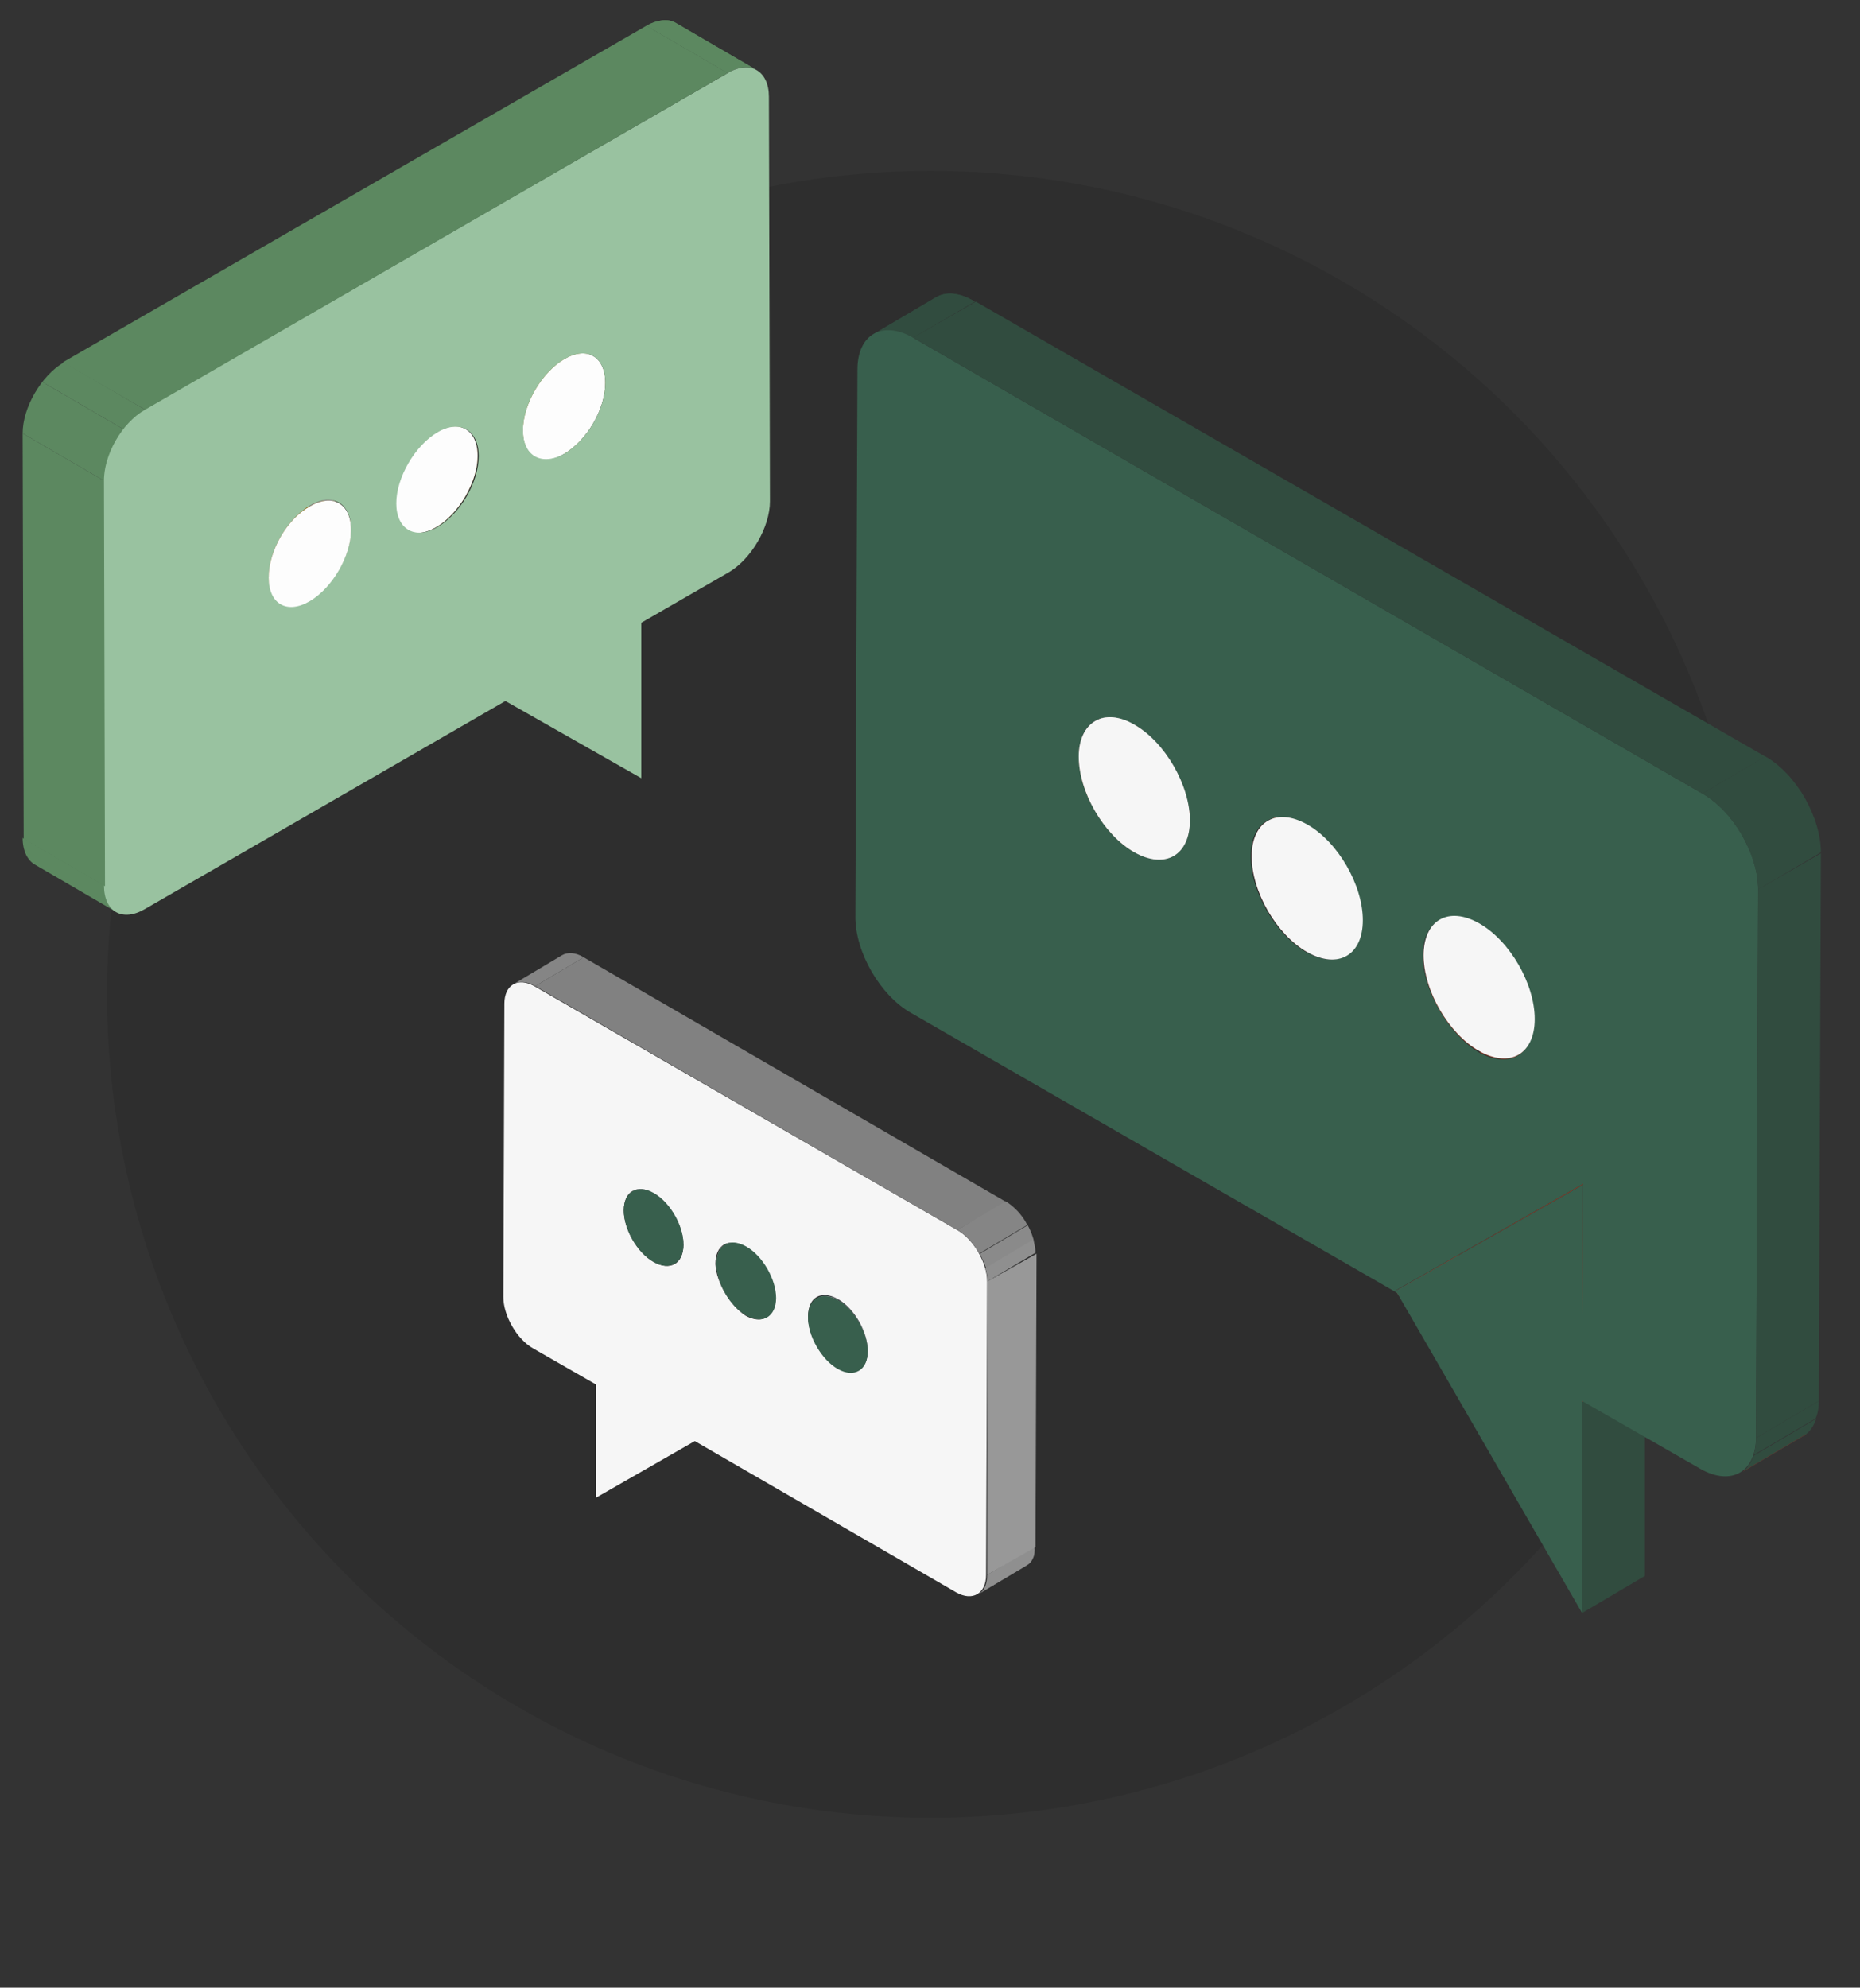
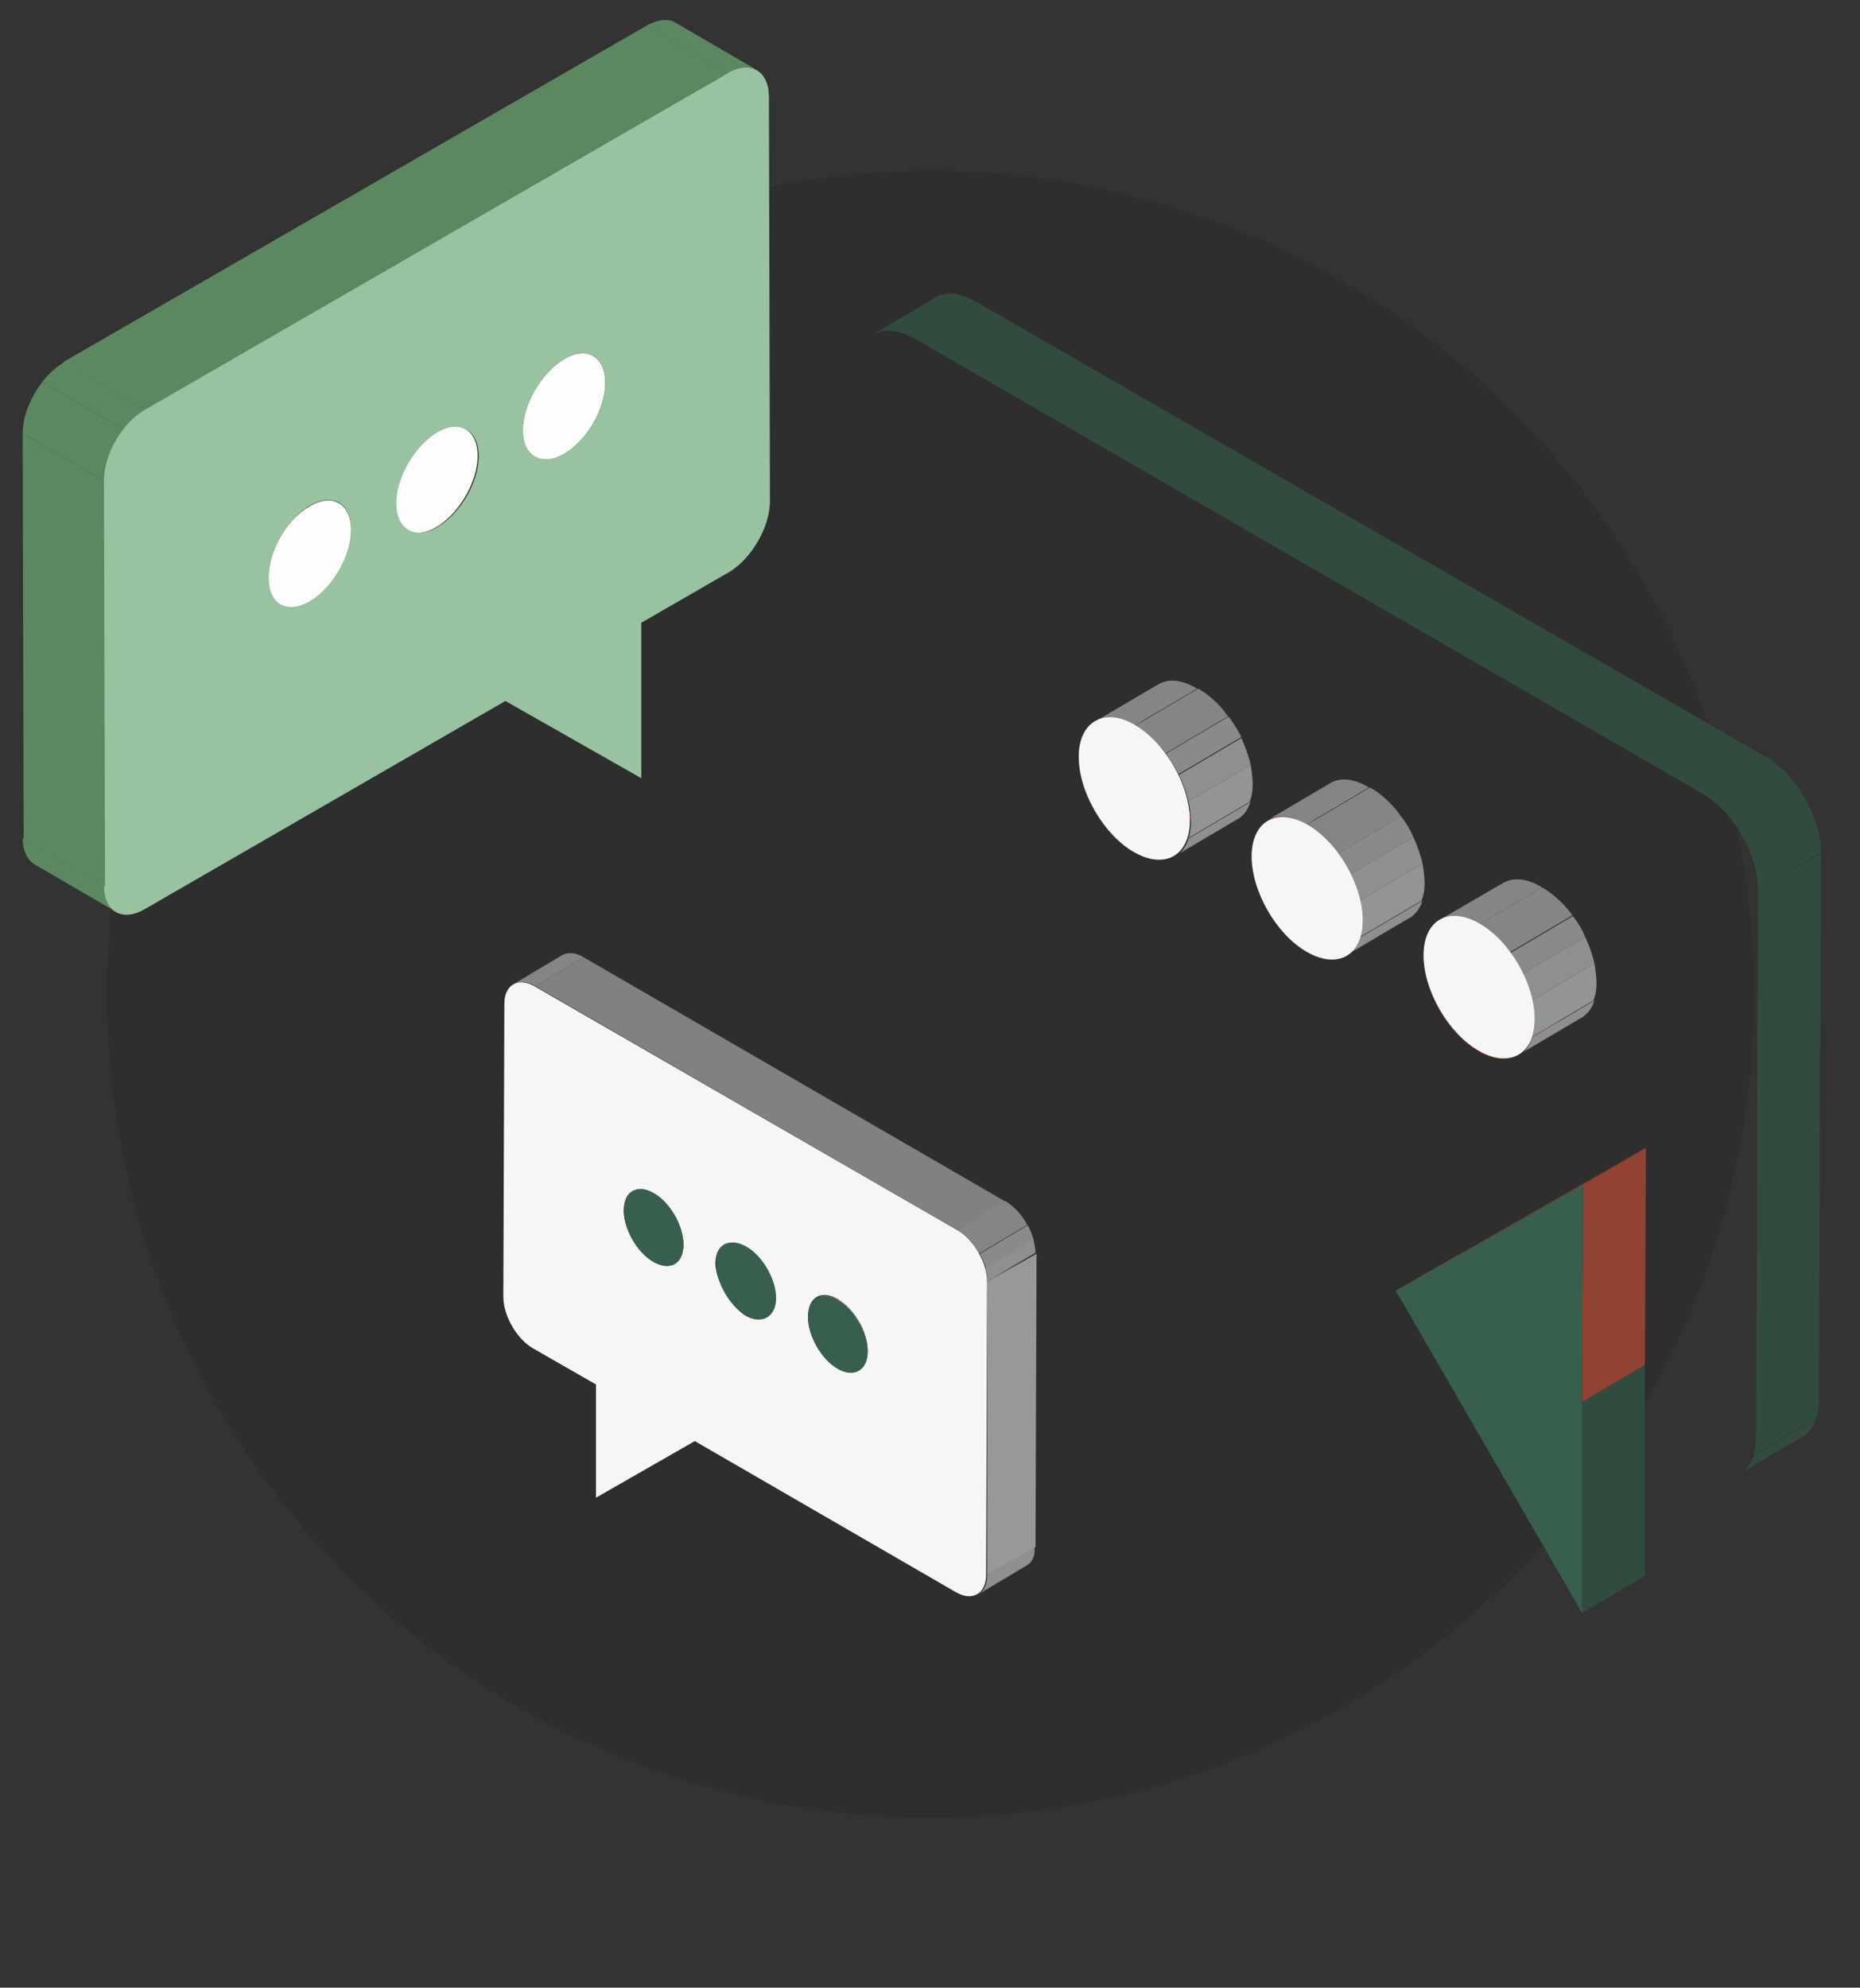
<svg xmlns="http://www.w3.org/2000/svg" xmlns:xlink="http://www.w3.org/1999/xlink" version="1.1" id="Ebene_1" x="0px" y="0px" viewBox="0 0 180.7 193.1" style="enable-background:new 0 0 180.7 193.1;" xml:space="preserve">
  <rect x="0" y="0" width="180.7" height="193.1" fill="#333333" stroke="none" />
  <style type="text/css">
	.st0{opacity:0.1;enable-background:new    ;}
	.st1{enable-background:new    ;}
	.st2{clip-path:url(#SVGID_00000070809109613759470760000003636323075663174825_);enable-background:new    ;}
	.st3{fill:#8A8A8A;}
	.st4{fill:#8F8F8F;}
	.st5{fill:#858585;}
	.st6{clip-path:url(#SVGID_00000103243633034024314100000018036953576069166780_);enable-background:new    ;}
	.st7{fill:#2F353A;}
	.st8{clip-path:url(#SVGID_00000025428144063342424720000014831079508687496882_);enable-background:new    ;}
	.st9{clip-path:url(#SVGID_00000171692241540235921440000005716886475917544327_);enable-background:new    ;}
	.st10{fill:#2F353B;}
	.st11{clip-path:url(#SVGID_00000023997271864845530930000006211146702938945938_);enable-background:new    ;}
	.st12{clip-path:url(#SVGID_00000070833649316094754510000013573816244436974729_);enable-background:new    ;}
	.st13{clip-path:url(#SVGID_00000094603736911717512480000011268000348748800956_);enable-background:new    ;}
	.st14{clip-path:url(#SVGID_00000127748460419752681460000008353539652553437862_);enable-background:new    ;}
	.st15{clip-path:url(#SVGID_00000005974210717539602430000006821310488218779032_);enable-background:new    ;}
	.st16{clip-path:url(#SVGID_00000104705820180308757320000016765080464020528550_);enable-background:new    ;}
	.st17{fill:#F6F6F6;}
	.st18{fill:#385F4D;}
	.st19{clip-path:url(#SVGID_00000082352048902721754670000013067441328626927763_);enable-background:new    ;}
	.st20{fill:#989898;}
	.st21{fill:#818181;}
	.st22{clip-path:url(#SVGID_00000000191875938470701020000005018257371035347864_);enable-background:new    ;}
	.st23{clip-path:url(#SVGID_00000103978355515183347730000016514804499021072555_);enable-background:new    ;}
	.st24{fill:#8B6F17;}
	.st25{fill:#8F7119;}
	.st26{clip-path:url(#SVGID_00000088116995672970623870000004426115338036373422_);enable-background:new    ;}
	.st27{clip-path:url(#SVGID_00000059305550770721905800000012667294435470537622_);enable-background:new    ;}
	.st28{fill:#5C8860;}
	.st29{clip-path:url(#SVGID_00000098913480115126554310000017863603698813015961_);}
	.st30{clip-path:url(#SVGID_00000111157710395236646520000000046705965493652657_);enable-background:new    ;}
	.st31{fill:#FDFDFD;}
	.st32{clip-path:url(#SVGID_00000175294751470679513700000017082619601289628852_);enable-background:new    ;}
	.st33{clip-path:url(#SVGID_00000093860706084187893570000007008538306641211070_);enable-background:new    ;}
	.st34{clip-path:url(#SVGID_00000004547842523473732550000003338436776829621398_);enable-background:new    ;}
	.st35{clip-path:url(#SVGID_00000008844153033570611380000000414468841568388231_);enable-background:new    ;}
	.st36{clip-path:url(#SVGID_00000034047755207502843730000004550332089753971633_);enable-background:new    ;}
	.st37{clip-path:url(#SVGID_00000130609250927731787260000001251848002306330752_);enable-background:new    ;}
	.st38{clip-path:url(#SVGID_00000080164782356917344560000005630641852793543568_);enable-background:new    ;}
	.st39{clip-path:url(#SVGID_00000168100655287375099200000008567920406974091430_);enable-background:new    ;}
	.st40{clip-path:url(#SVGID_00000166672541143275807780000008607778896615177129_);enable-background:new    ;}
	.st41{fill:#99C2A0;}
	.st42{clip-path:url(#SVGID_00000040555706775834559000000008818653736705864338_);}
	.st43{clip-path:url(#SVGID_00000167374448552154385950000005601045037922370964_);enable-background:new    ;}
	.st44{fill:#8B4030;}
	.st45{fill:#883F2E;}
	.st46{fill:#853E2D;}
	.st47{fill:#823C2B;}
	.st48{fill:#8B4031;}
	.st49{clip-path:url(#SVGID_00000116206053570496391520000009199132017820834957_);enable-background:new    ;}
	.st50{clip-path:url(#SVGID_00000176727981042883589890000012052360681577165241_);enable-background:new    ;}
	.st51{fill:#314C3F;}
	.st52{clip-path:url(#SVGID_00000094602207024807190470000018066580803696273578_);}
	.st53{clip-path:url(#SVGID_00000031913389869103857030000016540150388637234067_);enable-background:new    ;}
	.st54{fill:#949494;}
	.st55{clip-path:url(#SVGID_00000083792581565373809810000011394921469055895440_);enable-background:new    ;}
	.st56{clip-path:url(#SVGID_00000105407202670282652550000004900041556959701655_);enable-background:new    ;}
	.st57{clip-path:url(#SVGID_00000101067384673988002740000010896419960774290821_);enable-background:new    ;}
	.st58{clip-path:url(#SVGID_00000155113625265272088620000015107760226292589717_);enable-background:new    ;}
	.st59{clip-path:url(#SVGID_00000027562538320472130160000010068816639272363938_);enable-background:new    ;}
	.st60{fill:#7F3B29;}
	.st61{fill:#914233;}
	.st62{clip-path:url(#SVGID_00000075149150270950558340000017021103808835690406_);enable-background:new    ;}
	.st63{clip-path:url(#SVGID_00000156589574663972334460000014638388247572750242_);enable-background:new    ;}
	.st64{clip-path:url(#SVGID_00000028301226423690838200000011441181616487821753_);enable-background:new    ;}
	.st65{clip-path:url(#SVGID_00000107579484137789294110000004298061421930220219_);enable-background:new    ;}
	.st66{clip-path:url(#SVGID_00000147925186895367223560000006763211460844723131_);enable-background:new    ;}
	.st67{clip-path:url(#SVGID_00000119115172645404678490000010048753776997984902_);enable-background:new    ;}
</style>
  <g id="Ebene_1_00000179607353260512873550000014082848744244624308_">
    <circle id="Ellipse_6" class="st0" cx="90.4" cy="96.6" r="80" />
  </g>
  <g id="Ebene_2_00000036938734346551558520000012762977851555834001_">
    <g>
      <g class="st1">
        <g class="st1">
          <g>
            <defs>
              <path id="SVGID_1_" d="M65.4,114.8c0,1.8,1.3,4.1,2.9,5l-4.7,2.8c-1.6-0.9-2.9-3.2-2.9-5c0-0.9,0.3-1.6,0.8-1.9l4.7-2.8        C65.7,113.3,65.4,113.9,65.4,114.8z" />
            </defs>
            <clipPath id="SVGID_00000060747388219615621720000004430474510958991241_">
              <use xlink:href="#SVGID_1_" style="overflow:visible;" />
            </clipPath>
            <g style="clip-path:url(#SVGID_00000060747388219615621720000004430474510958991241_);enable-background:new    ;">
              <path class="st3" d="M61.5,115.7l4.7-2.8c0,0-0.1,0-0.1,0.1l-4.7,2.8C61.4,115.8,61.4,115.8,61.5,115.7" />
              <path class="st4" d="M61.3,115.8L66,113c-0.4,0.3-0.7,0.9-0.7,1.8c0,0.4,0.1,0.9,0.2,1.3l-4.7,2.8c-0.1-0.5-0.2-0.9-0.2-1.3        C60.6,116.8,60.9,116.1,61.3,115.8" />
              <path class="st3" d="M60.8,118.9l4.7-2.8c0.1,0.5,0.3,0.9,0.6,1.4l-4.7,2.8C61.1,119.9,60.9,119.4,60.8,118.9" />
              <path class="st5" d="M61.4,120.3l4.7-2.8c0.5,1,1.3,1.8,2.1,2.3l-4.7,2.8C62.7,122.1,61.9,121.3,61.4,120.3" />
            </g>
          </g>
        </g>
        <g class="st1">
          <g>
            <defs>
              <path id="SVGID_00000145751233384186420710000010741547500824474765_" d="M61.5,115.7l4.7-2.8c0.5-0.3,1.3-0.3,2.1,0.2        l-4.7,2.8C62.7,115.5,62,115.4,61.5,115.7z" />
            </defs>
            <clipPath id="SVGID_00000042713363042713126390000015577733181138369460_">
              <use xlink:href="#SVGID_00000145751233384186420710000010741547500824474765_" style="overflow:visible;" />
            </clipPath>
            <g style="clip-path:url(#SVGID_00000042713363042713126390000015577733181138369460_);enable-background:new    ;">
              <path class="st7" d="M61.5,115.7l4.7-2.8c0.5-0.3,1.3-0.3,2.1,0.2l-4.7,2.8C62.7,115.5,62,115.4,61.5,115.7" />
            </g>
          </g>
        </g>
        <g class="st1">
          <g>
            <defs>
              <path id="SVGID_00000122700144566273079780000008326680933302537620_" d="M49.9,95.6l4.7-2.8c0.5-0.3,1.3-0.3,2.1,0.2L52,95.8        C51.2,95.3,50.4,95.3,49.9,95.6z" />
            </defs>
            <clipPath id="SVGID_00000127010347591330904880000006472314687687508919_">
              <use xlink:href="#SVGID_00000122700144566273079780000008326680933302537620_" style="overflow:visible;" />
            </clipPath>
            <g style="clip-path:url(#SVGID_00000127010347591330904880000006472314687687508919_);enable-background:new    ;">
              <path class="st5" d="M49.9,95.6l4.7-2.8c0.5-0.3,1.3-0.3,2.1,0.2L52,95.8C51.2,95.3,50.4,95.3,49.9,95.6" />
            </g>
          </g>
        </g>
        <g class="st1">
          <g>
            <defs>
              <path id="SVGID_00000016793241674526274400000017363624052413504186_" d="M70.3,120l-4.7,2.8c0.5-0.3,0.8-0.9,0.8-1.9        c0-1.8-1.3-4.1-2.9-5l4.7-2.8c1.6,0.9,2.9,3.2,2.9,5C71.1,119.1,70.8,119.7,70.3,120z" />
            </defs>
            <clipPath id="SVGID_00000147937787665105963650000013389187444611479202_">
              <use xlink:href="#SVGID_00000016793241674526274400000017363624052413504186_" style="overflow:visible;" />
            </clipPath>
            <g style="clip-path:url(#SVGID_00000147937787665105963650000013389187444611479202_);enable-background:new    ;">
              <path class="st7" d="M63.5,115.9l4.7-2.8c0.8,0.5,1.6,1.3,2.1,2.3l-4.7,2.8C65.1,117.3,64.3,116.4,63.5,115.9" />
              <path class="st7" d="M65.6,118.2l4.7-2.8c0.2,0.4,0.4,0.9,0.6,1.4l-4.7,2.8C66.1,119.1,65.9,118.7,65.6,118.2" />
              <path class="st10" d="M66.2,119.6l4.7-2.8c0.1,0.5,0.2,0.9,0.2,1.3c0,0.8-0.3,1.5-0.7,1.8l-4.7,2.8c0.4-0.3,0.7-0.9,0.7-1.8        C66.4,120.5,66.3,120,66.2,119.6" />
              <path class="st7" d="M65.7,122.7l4.7-2.8l-0.1,0.1L65.7,122.7C65.6,122.8,65.6,122.7,65.7,122.7" />
            </g>
          </g>
        </g>
        <g class="st1">
          <g>
            <defs>
              <path id="SVGID_00000068666052014931422970000010815202462678227111_" d="M74.3,120c0,1.8,1.3,4.1,2.9,5l-4.7,2.8        c-1.6-0.9-2.9-3.2-2.9-5c0-0.9,0.3-1.6,0.8-1.9l4.7-2.8C74.6,118.5,74.3,119.1,74.3,120z" />
            </defs>
            <clipPath id="SVGID_00000163788963183440305780000002239230408117939891_">
              <use xlink:href="#SVGID_00000068666052014931422970000010815202462678227111_" style="overflow:visible;" />
            </clipPath>
            <g style="clip-path:url(#SVGID_00000163788963183440305780000002239230408117939891_);enable-background:new    ;">
              <path class="st3" d="M70.4,120.9l4.7-2.8c0,0-0.1,0-0.1,0.1L70.4,120.9L70.4,120.9" />
              <path class="st4" d="M70.3,121l4.7-2.8c-0.4,0.3-0.7,0.9-0.7,1.8c0,0.4,0.1,0.9,0.2,1.3l-4.7,2.8c-0.1-0.5-0.2-0.9-0.2-1.3        C69.6,121.9,69.8,121.3,70.3,121" />
              <path class="st3" d="M69.8,124.1l4.7-2.8c0.1,0.5,0.3,0.9,0.6,1.4l-4.7,2.8C70.1,125,69.9,124.6,69.8,124.1" />
-               <path class="st5" d="M70.3,125.5l4.7-2.8c0.5,1,1.3,1.8,2.1,2.3l-4.7,2.8C71.6,127.3,70.9,126.4,70.3,125.5" />
            </g>
          </g>
        </g>
        <g class="st1">
          <g>
            <defs>
              <path id="SVGID_00000022544597700034819470000012849928021230892986_" d="M70.4,120.9l4.7-2.8c0.5-0.3,1.3-0.3,2.1,0.2        l-4.7,2.8C71.7,120.6,70.9,120.6,70.4,120.9z" />
            </defs>
            <clipPath id="SVGID_00000064315771634754938610000000690657411192235907_">
              <use xlink:href="#SVGID_00000022544597700034819470000012849928021230892986_" style="overflow:visible;" />
            </clipPath>
            <g style="clip-path:url(#SVGID_00000064315771634754938610000000690657411192235907_);enable-background:new    ;">
              <path class="st7" d="M70.4,120.9l4.7-2.8c0.5-0.3,1.3-0.3,2.1,0.2l-4.7,2.8C71.7,120.6,70.9,120.6,70.4,120.9" />
            </g>
          </g>
        </g>
        <g class="st1">
          <g>
            <defs>
              <path id="SVGID_00000114036221009428597440000008749166636473517247_" d="M79.2,125.2l-4.7,2.8c0.5-0.3,0.8-0.9,0.8-1.9        c0-1.8-1.3-4.1-2.9-5l4.7-2.8c1.6,0.9,2.9,3.2,2.9,5C80.1,124.3,79.8,124.9,79.2,125.2z" />
            </defs>
            <clipPath id="SVGID_00000070839471332778435590000011197190338621722511_">
              <use xlink:href="#SVGID_00000114036221009428597440000008749166636473517247_" style="overflow:visible;" />
            </clipPath>
            <g style="clip-path:url(#SVGID_00000070839471332778435590000011197190338621722511_);enable-background:new    ;">
              <path class="st7" d="M72.5,121.1l4.7-2.8c0.8,0.5,1.6,1.3,2.1,2.3l-4.7,2.8C74.1,122.4,73.3,121.6,72.5,121.1" />
              <path class="st7" d="M74.6,123.4l4.7-2.8c0.2,0.4,0.4,0.9,0.6,1.4l-4.7,2.8C75,124.3,74.8,123.8,74.6,123.4" />
              <path class="st10" d="M75.2,124.8l4.7-2.8c0.1,0.5,0.2,0.9,0.2,1.3c0,0.8-0.3,1.5-0.7,1.8l-4.7,2.8c0.4-0.3,0.7-0.9,0.7-1.8        C75.4,125.7,75.3,125.2,75.2,124.8" />
              <path class="st7" d="M74.6,127.9l4.7-2.8l-0.1,0.1l-4.7,2.8C74.5,127.9,74.6,127.9,74.6,127.9" />
            </g>
          </g>
        </g>
        <g class="st1">
          <g>
            <defs>
              <path id="SVGID_00000057865363999030105870000000596636064698535359_" d="M83.3,125.2c0,1.8,1.3,4.1,2.9,5l-4.7,2.8        c-1.6-0.9-2.9-3.2-2.9-5c0-0.9,0.3-1.6,0.8-1.9l4.7-2.8C83.6,123.6,83.3,124.3,83.3,125.2z" />
            </defs>
            <clipPath id="SVGID_00000163785567821526322110000012848914008138333334_">
              <use xlink:href="#SVGID_00000057865363999030105870000000596636064698535359_" style="overflow:visible;" />
            </clipPath>
            <g style="clip-path:url(#SVGID_00000163785567821526322110000012848914008138333334_);enable-background:new    ;">
              <path class="st3" d="M79.4,126.1l4.7-2.8c0,0-0.1,0-0.1,0.1L79.4,126.1C79.3,126.1,79.3,126.1,79.4,126.1" />
              <path class="st4" d="M79.3,126.2l4.7-2.8c-0.4,0.3-0.7,0.9-0.7,1.8c0,0.4,0.1,0.9,0.2,1.3l-4.7,2.8c-0.1-0.5-0.2-0.9-0.2-1.3        C78.5,127.1,78.8,126.5,79.3,126.2" />
              <path class="st3" d="M78.7,129.3l4.7-2.8c0.1,0.5,0.3,0.9,0.6,1.4l-4.7,2.8C79.1,130.2,78.9,129.7,78.7,129.3" />
              <path class="st5" d="M79.3,130.7l4.7-2.8c0.5,1,1.3,1.8,2.1,2.3l-4.7,2.8C80.6,132.5,79.8,131.6,79.3,130.7" />
            </g>
          </g>
        </g>
        <g class="st1">
          <g>
            <defs>
              <path id="SVGID_00000159455390256000352470000005970387050583070137_" d="M79.4,126.1l4.7-2.8c0.5-0.3,1.3-0.3,2.1,0.2        l-4.7,2.8C80.6,125.8,79.9,125.8,79.4,126.1z" />
            </defs>
            <clipPath id="SVGID_00000044871995847459996670000000973338254825932179_">
              <use xlink:href="#SVGID_00000159455390256000352470000005970387050583070137_" style="overflow:visible;" />
            </clipPath>
            <g style="clip-path:url(#SVGID_00000044871995847459996670000000973338254825932179_);enable-background:new    ;">
              <path class="st7" d="M79.4,126.1l4.7-2.8c0.5-0.3,1.3-0.3,2.1,0.2l-4.7,2.8C80.6,125.8,79.9,125.8,79.4,126.1" />
            </g>
          </g>
        </g>
        <g class="st1">
          <g>
            <defs>
              <path id="SVGID_00000104687609209773353480000002018733685223820190_" d="M88.2,130.4l-4.7,2.8c0.5-0.3,0.8-0.9,0.8-1.9        c0-1.8-1.3-4.1-2.9-5l4.7-2.8c1.6,0.9,2.9,3.2,2.9,5C89,129.4,88.7,130.1,88.2,130.4z" />
            </defs>
            <clipPath id="SVGID_00000170249567421894313900000003957458828205753239_">
              <use xlink:href="#SVGID_00000104687609209773353480000002018733685223820190_" style="overflow:visible;" />
            </clipPath>
            <g style="clip-path:url(#SVGID_00000170249567421894313900000003957458828205753239_);enable-background:new    ;">
-               <path class="st7" d="M81.4,126.3l4.7-2.8c0.8,0.5,1.6,1.3,2.1,2.3l-4.7,2.8C83,127.6,82.3,126.8,81.4,126.3" />
              <path class="st7" d="M83.5,128.6l4.7-2.8c0.2,0.4,0.4,0.9,0.6,1.4l-4.7,2.8C84,129.5,83.8,129,83.5,128.6" />
              <path class="st10" d="M84.1,129.9l4.7-2.8c0.1,0.5,0.2,0.9,0.2,1.3c0,0.8-0.3,1.5-0.7,1.8l-4.7,2.8c0.4-0.3,0.7-0.9,0.7-1.8        C84.3,130.8,84.2,130.4,84.1,129.9" />
              <path class="st7" d="M83.6,133.1l4.7-2.8l-0.1,0.1l-4.7,2.8C83.5,133.1,83.5,133.1,83.6,133.1" />
            </g>
          </g>
        </g>
        <g>
          <path class="st17" d="M93,119.5c1.6,0.9,2.9,3.2,2.9,5L95.8,153c0,1.8-1.3,2.6-2.9,1.7L67.5,140l-9.6,5.5v-11l-6.1-3.5      c-1.6-0.9-2.9-3.2-2.9-5L49,97.5c0-1.8,1.3-2.6,2.9-1.7L93,119.5z M72.4,127.8c1.6,0.9,2.9,0.2,2.9-1.7c0-1.8-1.3-4.1-2.9-5      s-2.9-0.2-2.9,1.7C69.6,124.6,70.9,126.8,72.4,127.8 M81.4,132.9c1.6,0.9,2.9,0.2,2.9-1.7c0-1.8-1.3-4.1-2.9-5s-2.9-0.2-2.9,1.7      S79.8,132,81.4,132.9 M63.5,122.6c1.6,0.9,2.9,0.2,2.9-1.7c0-1.8-1.3-4.1-2.9-5s-2.9-0.2-2.9,1.7      C60.6,119.4,61.9,121.7,63.5,122.6" />
        </g>
        <g>
          <path class="st18" d="M63.5,115.9c1.6,0.9,2.9,3.2,2.9,5s-1.3,2.6-2.9,1.7s-2.9-3.2-2.9-5C60.6,115.8,61.9,115,63.5,115.9z" />
        </g>
        <g>
          <path class="st18" d="M72.5,121.1c1.6,0.9,2.9,3.2,2.9,5s-1.3,2.6-2.9,1.7c-1.6-0.9-2.9-3.2-2.9-5      C69.6,120.9,70.9,120.2,72.5,121.1z" />
        </g>
        <g class="st1">
          <g>
            <defs>
              <path id="SVGID_00000181795539327104005970000014764927074583179692_" d="M99.7,152.1l-4.7,2.8c0.5-0.3,0.8-0.9,0.8-1.9        l4.7-2.8C100.6,151.2,100.3,151.8,99.7,152.1z" />
            </defs>
            <clipPath id="SVGID_00000164515721872805112840000010899025428372760455_">
              <use xlink:href="#SVGID_00000181795539327104005970000014764927074583179692_" style="overflow:visible;" />
            </clipPath>
            <g style="clip-path:url(#SVGID_00000164515721872805112840000010899025428372760455_);enable-background:new    ;">
              <path class="st4" d="M95.9,153l4.7-2.8c0,0.8-0.3,1.5-0.7,1.8l-4.7,2.8C95.6,154.5,95.9,153.9,95.9,153" />
              <path class="st3" d="M95.1,154.8l4.7-2.8l-0.1,0.1l-4.7,2.8L95.1,154.8" />
            </g>
          </g>
        </g>
        <g>
          <path class="st18" d="M81.4,126.3c1.6,0.9,2.9,3.2,2.9,5s-1.3,2.6-2.9,1.7c-1.6-0.9-2.9-3.2-2.9-5      C78.5,126.1,79.8,125.4,81.4,126.3z" />
        </g>
        <g>
          <polygon class="st20" points="95.9,124.5 100.7,121.8 100.6,150.3 95.9,153     " />
        </g>
        <g>
          <polygon class="st21" points="52,95.8 56.7,93 97.8,116.8 93,119.5     " />
        </g>
        <g class="st1">
          <g>
            <defs>
              <path id="SVGID_00000013190261886998050090000008705315095392508051_" d="M93,119.5l4.7-2.8c1.6,0.9,2.9,3.2,2.9,5l-4.7,2.8        C95.9,122.7,94.6,120.4,93,119.5z" />
            </defs>
            <clipPath id="SVGID_00000181060928775963738520000018377550593479754121_">
              <use xlink:href="#SVGID_00000013190261886998050090000008705315095392508051_" style="overflow:visible;" />
            </clipPath>
            <g style="clip-path:url(#SVGID_00000181060928775963738520000018377550593479754121_);enable-background:new    ;">
              <path class="st5" d="M93,119.5l4.7-2.8c0.8,0.5,1.6,1.3,2.1,2.3l-4.7,2.8C94.6,120.8,93.9,120,93,119.5" />
              <path class="st3" d="M95.2,121.8l4.7-2.8c0.2,0.4,0.4,0.9,0.6,1.4l-4.7,2.8C95.6,122.7,95.4,122.2,95.2,121.8" />
              <path class="st4" d="M95.7,123.2l4.7-2.8c0.1,0.5,0.2,0.9,0.2,1.3l-4.7,2.8C95.9,124.1,95.9,123.6,95.7,123.2" />
            </g>
          </g>
        </g>
      </g>
    </g>
    <g>
      <g class="st1">
        <g class="st1">
          <g>
            <defs>
              <path id="SVGID_00000085960253629885343380000008183197925338113724_" d="M50.9,32.6c0-1.3-0.4-2.1-1.2-2.6l7.9,4.6        c0.7,0.4,1.2,1.3,1.2,2.6C56.2,35.7,53.5,34.1,50.9,32.6c2.6,1.5,5.3,3.1,7.9,4.6c0,2.5-1.8,5.6-4,6.9l-7.9-4.6        C49.1,38.2,50.9,35.1,50.9,32.6z" />
            </defs>
            <clipPath id="SVGID_00000027570716418765542730000008838678651442604207_">
              <use xlink:href="#SVGID_00000085960253629885343380000008183197925338113724_" style="overflow:visible;" />
            </clipPath>
            <g style="clip-path:url(#SVGID_00000027570716418765542730000008838678651442604207_);enable-background:new    ;">
              <path class="st24" d="M54.8,44.1l-7.9-4.6c0.8-0.4,1.5-1.1,2.1-1.9l7.9,4.6C56.3,43,55.6,43.6,54.8,44.1" />
              <path class="st25" d="M56.9,42.2L49,37.6c1.1-1.5,1.9-3.4,1.9-5c0-0.6-0.1-1.2-0.3-1.6l7.9,4.6c0.2,0.4,0.3,1,0.3,1.6        C58.8,38.8,58,40.7,56.9,42.2" />
              <path class="st24" d="M58.5,35.6L50.6,31c-0.2-0.4-0.5-0.7-0.8-0.9l7.9,4.6C58,34.8,58.3,35.1,58.5,35.6" />
            </g>
          </g>
        </g>
        <g class="st1">
          <g>
            <defs>
              <path id="SVGID_00000039134500807775058110000001254488845456946328_" d="M44.1,39.7c0.7,0.4,1.7,0.4,2.8-0.3l7.9,4.6        c-1.1,0.6-2.1,0.7-2.8,0.3C49.6,43,46.4,41.1,44.1,39.7z" />
            </defs>
            <clipPath id="SVGID_00000127004069635143402310000013795869908203011497_">
              <use xlink:href="#SVGID_00000039134500807775058110000001254488845456946328_" style="overflow:visible;" />
            </clipPath>
            <g style="clip-path:url(#SVGID_00000127004069635143402310000013795869908203011497_);enable-background:new    ;">
              <path class="st24" d="M52,44.3l-7.9-4.6c0.7,0.4,1.7,0.4,2.8-0.3l7.9,4.6C53.7,44.7,52.7,44.8,52,44.3" />
            </g>
          </g>
        </g>
        <g class="st1">
          <g>
            <defs>
              <path id="SVGID_00000141418634504339811450000011579661351948485518_" d="M49.7,30l7.9,4.6c-0.7-0.4-1.7-0.4-2.8,0.3l-7.9-4.6        C48,29.7,49,29.6,49.7,30z" />
            </defs>
            <clipPath id="SVGID_00000168081840538075497160000014913470270155499956_">
              <use xlink:href="#SVGID_00000141418634504339811450000011579661351948485518_" style="overflow:visible;" />
            </clipPath>
            <g style="clip-path:url(#SVGID_00000168081840538075497160000014913470270155499956_);enable-background:new    ;">
              <path class="st5" d="M54.8,34.9l-7.9-4.6c1.1-0.6,2.1-0.7,2.8-0.3l7.9,4.6C56.9,34.2,55.9,34.3,54.8,34.9" />
            </g>
          </g>
        </g>
        <g class="st1">
          <g>
            <path id="SVGID_00000115485901548354098680000003469025165199506313_" class="st28" d="M65.6,2.2l7.9,4.6       c-0.7-0.4-1.7-0.4-2.8,0.3l-7.9-4.6C63.9,1.9,64.9,1.8,65.6,2.2z" />
          </g>
          <g>
            <defs>
              <path id="SVGID_00000009552051069098493240000001696212633907182225_" d="M65.6,2.2l7.9,4.6c-0.7-0.4-1.7-0.4-2.8,0.3        l-7.9-4.6C63.9,1.9,64.9,1.8,65.6,2.2z" />
            </defs>
            <clipPath id="SVGID_00000109750864633557417690000011740563808203440532_">
              <use xlink:href="#SVGID_00000009552051069098493240000001696212633907182225_" style="overflow:visible;" />
            </clipPath>
            <g style="clip-path:url(#SVGID_00000109750864633557417690000011740563808203440532_);">
              <path class="st28" d="M70.7,7.1l-7.9-4.6c1.1-0.6,2.1-0.7,2.8-0.3l7.9,4.6C72.8,6.4,71.8,6.5,70.7,7.1" />
            </g>
          </g>
        </g>
        <g class="st1">
          <g>
            <defs>
              <path id="SVGID_00000033342006014321237460000003461830977270507662_" d="M52,44.3l-7.9-4.6c-0.7-0.4-1.2-1.3-1.2-2.6        c0-2.5,1.8-5.6,4-6.9l7.9,4.6c-2.2,1.3-4,4.4-4,6.9C50.8,43.1,51.3,43.9,52,44.3z" />
            </defs>
            <clipPath id="SVGID_00000029036858895035475610000005181005884661945271_">
              <use xlink:href="#SVGID_00000033342006014321237460000003461830977270507662_" style="overflow:visible;" />
            </clipPath>
            <g style="clip-path:url(#SVGID_00000029036858895035475610000005181005884661945271_);enable-background:new    ;">
              <path class="st5" d="M52,44.3l-7.9-4.6c-0.3-0.2-0.6-0.5-0.8-0.9l7.9,4.6C51.3,43.8,51.6,44.1,52,44.3" />
              <path class="st3" d="M51.1,43.4l-7.9-4.6c-0.2-0.4-0.3-1-0.3-1.6c0-1.7,0.8-3.6,1.9-5l7.9,4.6c-1.1,1.5-1.9,3.4-1.9,5        C50.8,42.4,50.9,43,51.1,43.4" />
              <path class="st5" d="M52.7,36.8l-7.9-4.6c0.6-0.8,1.3-1.4,2.1-1.9l7.9,4.6C54,35.3,53.3,36,52.7,36.8" />
            </g>
          </g>
        </g>
        <g>
          <path class="st31" d="M54.8,34.9c2.2-1.3,4-0.3,4,2.3s-1.8,5.6-4,6.9c-2.2,1.3-4,0.3-4-2.3C50.8,39.3,52.6,36.2,54.8,34.9z" />
        </g>
        <g class="st1">
          <g>
            <defs>
              <path id="SVGID_00000137851611846757697190000012019969664560289454_" d="M38.5,39.7c0-1.3-0.4-2.1-1.2-2.6l7.9,4.6        c0.7,0.4,1.2,1.3,1.2,2.6C43.8,42.8,41.2,41.3,38.5,39.7c2.6,1.5,5.3,3.1,7.9,4.6c0,2.5-1.8,5.6-4,6.9l-7.9-4.6        C36.7,45.3,38.5,42.3,38.5,39.7z" />
            </defs>
            <clipPath id="SVGID_00000166641728174699181520000005578293881993054367_">
              <use xlink:href="#SVGID_00000137851611846757697190000012019969664560289454_" style="overflow:visible;" />
            </clipPath>
            <g style="clip-path:url(#SVGID_00000166641728174699181520000005578293881993054367_);enable-background:new    ;">
              <path class="st24" d="M42.5,51.2l-7.9-4.6c0.8-0.4,1.5-1.1,2.1-1.9l7.9,4.6C43.9,50.1,43.2,50.8,42.5,51.2" />
              <path class="st25" d="M44.5,49.3l-7.9-4.6c1.1-1.5,1.9-3.4,1.9-5c0-0.6-0.1-1.2-0.3-1.6l7.9,4.6c0.2,0.4,0.3,1,0.3,1.6        C46.4,46,45.7,47.9,44.5,49.3" />
              <path class="st24" d="M46.1,42.7l-7.9-4.6c-0.2-0.4-0.5-0.7-0.8-0.9l7.9,4.6C45.6,42,45.9,42.3,46.1,42.7" />
            </g>
          </g>
        </g>
        <g class="st1">
          <g>
            <defs>
              <path id="SVGID_00000014629530295216244150000000856948633974641324_" d="M31.7,46.9c0.7,0.4,1.7,0.4,2.8-0.3l7.9,4.6        c-1.1,0.6-2.1,0.7-2.8,0.3C37.2,50.1,34.1,48.3,31.7,46.9z" />
            </defs>
            <clipPath id="SVGID_00000075148075694046617510000009778636875716280977_">
              <use xlink:href="#SVGID_00000014629530295216244150000000856948633974641324_" style="overflow:visible;" />
            </clipPath>
            <g style="clip-path:url(#SVGID_00000075148075694046617510000009778636875716280977_);enable-background:new    ;">
              <path class="st24" d="M39.6,51.5l-7.9-4.6c0.7,0.4,1.7,0.4,2.8-0.3l7.9,4.6C41.3,51.8,40.3,51.9,39.6,51.5" />
            </g>
          </g>
        </g>
        <g class="st1">
          <g>
            <defs>
              <path id="SVGID_00000093886833205699090700000013039354822513321903_" d="M37.3,37.2l7.9,4.6c-0.7-0.4-1.7-0.4-2.8,0.3        l-7.9-4.6C35.6,36.8,36.6,36.7,37.3,37.2z" />
            </defs>
            <clipPath id="SVGID_00000138570545375708277750000003162782370538528154_">
              <use xlink:href="#SVGID_00000093886833205699090700000013039354822513321903_" style="overflow:visible;" />
            </clipPath>
            <g style="clip-path:url(#SVGID_00000138570545375708277750000003162782370538528154_);enable-background:new    ;">
              <path class="st5" d="M42.4,42l-7.9-4.6c1.1-0.6,2.1-0.7,2.8-0.3l7.9,4.6C44.5,41.3,43.5,41.4,42.4,42" />
            </g>
          </g>
        </g>
        <g class="st1">
          <g>
            <defs>
              <path id="SVGID_00000065782209691752978050000006025568778396638362_" d="M39.6,51.5l-7.9-4.6c-0.7-0.4-1.2-1.3-1.2-2.6        c0-2.5,1.8-5.6,4-6.9l7.9,4.6c-2.2,1.3-4,4.4-4,6.9C38.5,50.2,38.9,51.1,39.6,51.5z" />
            </defs>
            <clipPath id="SVGID_00000025417296675823425530000016533477204450003630_">
              <use xlink:href="#SVGID_00000065782209691752978050000006025568778396638362_" style="overflow:visible;" />
            </clipPath>
            <g style="clip-path:url(#SVGID_00000025417296675823425530000016533477204450003630_);enable-background:new    ;">
              <path class="st5" d="M39.6,51.5l-7.9-4.6c-0.3-0.2-0.6-0.5-0.8-0.9l7.9,4.6C39,51,39.3,51.3,39.6,51.5" />
              <path class="st3" d="M38.8,50.6L30.9,46c-0.2-0.4-0.3-1-0.3-1.6c0-1.7,0.8-3.6,1.9-5l7.9,4.6c-1.1,1.5-1.9,3.4-1.9,5        C38.5,49.6,38.6,50.1,38.8,50.6" />
              <path class="st5" d="M40.4,43.9l-7.9-4.6c0.6-0.8,1.3-1.4,2.1-1.9l7.9,4.6C41.7,42.5,41,43.1,40.4,43.9" />
            </g>
          </g>
        </g>
        <g>
          <path class="st31" d="M42.4,42c2.2-1.3,4-0.3,4,2.3c0,2.5-1.8,5.6-4,6.9c-2.2,1.3-4,0.3-4-2.3S40.2,43.3,42.4,42z" />
        </g>
        <g class="st1">
          <g>
            <defs>
              <path id="SVGID_00000165194087187735784770000002949530249763890365_" d="M26.2,46.9c0-1.3-0.4-2.1-1.2-2.6l7.9,4.6        c0.7,0.4,1.2,1.3,1.2,2.6C31.4,49.9,28.8,48.4,26.2,46.9c2.6,1.5,5.3,3.1,7.9,4.6c0,2.5-1.8,5.6-4,6.9l-7.9-4.6        C24.4,52.5,26.2,49.4,26.2,46.9z" />
            </defs>
            <clipPath id="SVGID_00000147924277477985440250000010051977134715951257_">
              <use xlink:href="#SVGID_00000165194087187735784770000002949530249763890365_" style="overflow:visible;" />
            </clipPath>
            <g style="clip-path:url(#SVGID_00000147924277477985440250000010051977134715951257_);enable-background:new    ;">
              <path class="st24" d="M30.1,58.3l-7.9-4.6c0.8-0.4,1.5-1.1,2.1-1.9l7.9,4.6C31.6,57.2,30.9,57.9,30.1,58.3" />
              <path class="st25" d="M32.2,56.5l-7.9-4.6c1.1-1.5,1.9-3.4,1.9-5c0-0.6-0.1-1.2-0.3-1.6l7.9,4.6c0.2,0.4,0.3,1,0.3,1.6        C34.1,53.1,33.3,55,32.2,56.5" />
              <path class="st24" d="M33.7,49.8l-7.9-4.6c-0.2-0.4-0.5-0.7-0.8-0.9l7.9,4.6C33.3,49.1,33.5,49.4,33.7,49.8" />
            </g>
          </g>
        </g>
        <g class="st1">
          <g>
            <defs>
              <path id="SVGID_00000085212786262102554610000005815723767883053211_" d="M19.3,54c0.7,0.4,1.7,0.4,2.8-0.3l7.9,4.6        c-1.1,0.6-2.1,0.7-2.8,0.3C24.9,57.2,21.7,55.4,19.3,54z" />
            </defs>
            <clipPath id="SVGID_00000093139029953499168310000014585206103833830299_">
              <use xlink:href="#SVGID_00000085212786262102554610000005815723767883053211_" style="overflow:visible;" />
            </clipPath>
            <g style="clip-path:url(#SVGID_00000093139029953499168310000014585206103833830299_);enable-background:new    ;">
              <path class="st24" d="M27.3,58.6L19.4,54c0.7,0.4,1.7,0.4,2.8-0.3l7.9,4.6C29,59,28,59,27.3,58.6" />
            </g>
          </g>
        </g>
        <g class="st1">
          <g>
            <path id="SVGID_00000166633857978101078180000014528535920613981325_" class="st28" d="M11.3,88.6L3.4,84       c-0.7-0.4-1.2-1.3-1.2-2.6l7.9,4.6C10.2,87.3,10.6,88.2,11.3,88.6z" />
          </g>
          <g>
            <defs>
              <path id="SVGID_00000019654602682720168150000010862592806588718768_" d="M11.3,88.6L3.4,84c-0.7-0.4-1.2-1.3-1.2-2.6l7.9,4.6        C10.2,87.3,10.6,88.2,11.3,88.6z" />
            </defs>
            <clipPath id="SVGID_00000024708201301959819310000007137151232253895303_">
              <use xlink:href="#SVGID_00000019654602682720168150000010862592806588718768_" style="overflow:visible;" />
            </clipPath>
            <g style="clip-path:url(#SVGID_00000024708201301959819310000007137151232253895303_);enable-background:new    ;">
              <path class="st28" d="M10.5,87.7l-7.9-4.6c-0.2-0.4-0.3-1-0.3-1.6l7.9,4.6C10.2,86.7,10.3,87.3,10.5,87.7" />
            </g>
          </g>
        </g>
        <g class="st1">
          <g>
            <defs>
              <path id="SVGID_00000088820486885681922300000001131928876831201698_" d="M25,44.3l7.9,4.6c-0.7-0.4-1.7-0.4-2.8,0.3l-7.9-4.6        C23.3,43.9,24.3,43.9,25,44.3z" />
            </defs>
            <clipPath id="SVGID_00000010292937757487582600000017117781360239046553_">
              <use xlink:href="#SVGID_00000088820486885681922300000001131928876831201698_" style="overflow:visible;" />
            </clipPath>
            <g style="clip-path:url(#SVGID_00000010292937757487582600000017117781360239046553_);enable-background:new    ;">
              <path class="st5" d="M30.1,49.2l-7.9-4.6c1.1-0.6,2.1-0.7,2.8-0.3l7.9,4.6C32.2,48.5,31.2,48.5,30.1,49.2" />
            </g>
          </g>
        </g>
        <g class="st1">
          <g>
            <defs>
              <path id="SVGID_00000085241993444250163070000003270040875212414609_" d="M27.3,58.6L19.4,54c-0.7-0.4-1.2-1.3-1.2-2.6        c0-2.5,1.8-5.6,4-6.9l7.9,4.6c-2.2,1.3-4,4.4-4,6.9C26.1,57.3,26.5,58.2,27.3,58.6z" />
            </defs>
            <clipPath id="SVGID_00000138554955118799221790000003473110518786383531_">
              <use xlink:href="#SVGID_00000085241993444250163070000003270040875212414609_" style="overflow:visible;" />
            </clipPath>
            <g style="clip-path:url(#SVGID_00000138554955118799221790000003473110518786383531_);enable-background:new    ;">
              <path class="st5" d="M27.3,58.6L19.4,54c-0.3-0.2-0.6-0.5-0.8-0.9l7.9,4.6C26.6,58.1,26.9,58.4,27.3,58.6" />
              <path class="st3" d="M26.4,57.7l-7.9-4.6c-0.2-0.4-0.3-1-0.3-1.6c0-1.7,0.8-3.6,1.9-5l7.9,4.6c-1.1,1.5-1.9,3.4-1.9,5        C26.1,56.7,26.2,57.3,26.4,57.7" />
              <path class="st5" d="M28,51l-7.9-4.6c0.6-0.8,1.3-1.4,2.1-1.9l7.9,4.6C29.3,49.6,28.6,50.3,28,51" />
            </g>
          </g>
        </g>
        <g>
          <path class="st41" d="M70.7,7.1c2.2-1.3,4-0.2,4,2.3l0.1,39.3c0,2.5-1.8,5.6-4,6.9l-8.5,4.9v15.1l-13.2-7.5l-35,20.2      c-2.2,1.3-4,0.3-4-2.3L10,46.7c0-2.5,1.8-5.6,4-6.9L70.7,7.1z M30.1,58.3c2.2-1.3,4-4.3,4-6.9c0-2.5-1.8-3.6-4-2.3s-4,4.4-4,6.9      C26.1,58.6,27.9,59.6,30.1,58.3 M54.8,44.1c2.2-1.3,4-4.3,4-6.9s-1.8-3.6-4-2.3s-4,4.4-4,6.9S52.6,45.3,54.8,44.1 M42.5,51.2      c2.2-1.3,4-4.3,4-6.9c0-2.5-1.8-3.6-4-2.3s-4,4.4-4,6.9S40.3,52.5,42.5,51.2" />
        </g>
        <g>
          <path class="st31" d="M30.1,49.2c2.2-1.3,4-0.3,4,2.3c0,2.5-1.8,5.6-4,6.9c-2.2,1.3-4,0.3-4-2.3C26.1,53.5,27.9,50.4,30.1,49.2z      " />
        </g>
        <g>
          <polygon class="st28" points="10.2,86.1 2.3,81.5 2.2,42.1 10.1,46.7     " />
        </g>
        <g>
          <polygon class="st28" points="14.1,39.8 6.1,35.2 62.8,2.5 70.7,7.1     " />
        </g>
        <g class="st1">
          <g>
            <defs>
              <path id="SVGID_00000144338574152514950980000015872417930802053807_" d="M10.1,46.7l-7.9-4.6c0-2.5,1.8-5.6,4-6.9l7.9,4.6        C11.8,41.1,10.1,44.2,10.1,46.7z" />
            </defs>
            <clipPath id="SVGID_00000108283629478990261950000011139213702132306055_">
              <use xlink:href="#SVGID_00000144338574152514950980000015872417930802053807_" style="overflow:visible;" />
            </clipPath>
            <g style="clip-path:url(#SVGID_00000108283629478990261950000011139213702132306055_);">
              <path class="st28" d="M10.1,46.7l-7.9-4.6c0-1.7,0.8-3.6,1.9-5l7.9,4.6C10.8,43.2,10.1,45.1,10.1,46.7" />
              <path class="st28" d="M12,41.7l-7.9-4.6c0.6-0.8,1.3-1.4,2.1-1.9l7.9,4.6C13.3,40.3,12.6,40.9,12,41.7" />
            </g>
          </g>
        </g>
      </g>
    </g>
    <g>
      <g class="st1">
        <g class="st1">
          <g>
            <defs>
              <path id="SVGID_00000081632038395438075660000007070280414729859493_" d="M110.9,70c0,3.4,2.4,7.6,5.4,9.3l-6.1,3.6        c-3-1.7-5.4-5.9-5.4-9.3C106.9,72.3,108.9,71.2,110.9,70z" />
            </defs>
            <clipPath id="SVGID_00000040537802985385230360000007907601827314363574_">
              <use xlink:href="#SVGID_00000081632038395438075660000007070280414729859493_" style="overflow:visible;" />
            </clipPath>
            <g style="clip-path:url(#SVGID_00000040537802985385230360000007907601827314363574_);enable-background:new    ;">
              <path class="st44" d="M105.1,71.8l6.1-3.6c-0.2,0.5-0.3,1.1-0.3,1.7s0.1,1.2,0.2,1.9l-6.1,3.6c-0.1-0.6-0.2-1.3-0.2-1.9        C104.8,72.9,104.9,72.3,105.1,71.8" />
              <path class="st45" d="M105,75.4l6.1-3.6c0.2,0.9,0.5,1.8,0.9,2.6l-6.1,3.6C105.5,77.1,105.2,76.3,105,75.4" />
              <path class="st46" d="M106,78l6.1-3.6c0.3,0.7,0.8,1.4,1.2,2l-6.1,3.6C106.7,79.4,106.3,78.7,106,78" />
              <path class="st47" d="M107.2,80l6.1-3.6c0.9,1.2,1.9,2.2,3,2.8l-6.1,3.6C109.1,82.2,108,81.2,107.2,80" />
            </g>
          </g>
        </g>
        <g>
          <polygon class="st48" points="135.6,125.4 141.7,121.9 142,122.3 135.9,125.9     " />
        </g>
        <g class="st1">
          <g>
            <defs>
              <path id="SVGID_00000078047139442328125280000017631150757951475637_" d="M112.5,66.5c-1,0.6-1.6,1.8-1.6,3.5        c-2,1.2-4.1,2.4-6.1,3.6c0-1.7,0.6-2.9,1.6-3.5C108.2,69,110.7,67.6,112.5,66.5z" />
            </defs>
            <clipPath id="SVGID_00000067233395615831488230000011797966288898960523_">
              <use xlink:href="#SVGID_00000078047139442328125280000017631150757951475637_" style="overflow:visible;" />
            </clipPath>
            <g style="clip-path:url(#SVGID_00000067233395615831488230000011797966288898960523_);enable-background:new    ;">
              <path class="st46" d="M106.4,70.1l6.1-3.6c-0.1,0.1-0.2,0.2-0.3,0.2l-6.1,3.6C106.2,70.2,106.3,70.1,106.4,70.1" />
              <path class="st45" d="M106,70.3l6.1-3.6c-0.4,0.4-0.8,0.9-1,1.5l-6.1,3.6C105.3,71.2,105.6,70.7,106,70.3" />
              <path class="st44" d="M105.1,71.8l6.1-3.6c-0.2,0.5-0.3,1.1-0.3,1.7s0.1,1.2,0.2,1.9l-6.1,3.6c-0.1-0.6-0.2-1.3-0.2-1.9        C104.8,72.9,104.9,72.3,105.1,71.8" />
            </g>
          </g>
        </g>
        <g class="st1">
          <g>
            <defs>
              <path id="SVGID_00000047021728553242263300000000609491142664133566_" d="M106.4,70.1l6.1-3.6c1-0.6,2.3-0.5,3.8,0.4l-6.1,3.6        C108.7,69.6,107.4,69.5,106.4,70.1z" />
            </defs>
            <clipPath id="SVGID_00000017475406819084003310000006573912974212899222_">
              <use xlink:href="#SVGID_00000047021728553242263300000000609491142664133566_" style="overflow:visible;" />
            </clipPath>
            <g style="clip-path:url(#SVGID_00000017475406819084003310000006573912974212899222_);enable-background:new    ;">
              <path class="st5" d="M106.4,70.1l6.1-3.6c1-0.6,2.3-0.5,3.8,0.4l-6.1,3.6C108.7,69.6,107.4,69.5,106.4,70.1" />
            </g>
          </g>
        </g>
        <g class="st1">
          <g>
            <path id="SVGID_00000015325169764638054980000009829504403875821972_" class="st51" d="M84.8,32.5l6.1-3.6       c1-0.6,2.3-0.5,3.8,0.4l-6,3.5C87.2,32,85.8,31.9,84.8,32.5z" />
          </g>
          <g>
            <defs>
              <path id="SVGID_00000174577462287408008260000017417615873251136131_" d="M84.8,32.5l6.1-3.6c1-0.6,2.3-0.5,3.8,0.4l-6,3.5        C87.2,32,85.8,31.9,84.8,32.5z" />
            </defs>
            <clipPath id="SVGID_00000018229958442504713450000017092694557853334930_">
              <use xlink:href="#SVGID_00000174577462287408008260000017417615873251136131_" style="overflow:visible;" />
            </clipPath>
            <g style="clip-path:url(#SVGID_00000018229958442504713450000017092694557853334930_);">
              <path class="st51" d="M84.8,32.5l6.1-3.6c1-0.6,2.3-0.5,3.8,0.4l-6,3.5C87.2,32,85.8,31.9,84.8,32.5" />
            </g>
          </g>
        </g>
        <g class="st1">
          <g>
            <defs>
              <path id="SVGID_00000062170853627828462140000015711595172406814337_" d="M120.2,79.7l-6.1,3.6c1-0.6,1.6-1.8,1.6-3.5        c0-3.4-2.4-7.6-5.4-9.3l6.1-3.6c3,1.7,5.4,5.9,5.4,9.3C121.7,77.9,121.1,79.1,120.2,79.7z" />
            </defs>
            <clipPath id="SVGID_00000119807560892619990750000012222645437097095074_">
              <use xlink:href="#SVGID_00000062170853627828462140000015711595172406814337_" style="overflow:visible;" />
            </clipPath>
            <g style="clip-path:url(#SVGID_00000119807560892619990750000012222645437097095074_);enable-background:new    ;">
              <path class="st5" d="M110.2,70.4l6.1-3.6c1.1,0.6,2.2,1.6,3,2.8l-6.1,3.6C112.4,72.1,111.4,71.1,110.2,70.4" />
              <path class="st3" d="M113.3,73.2l6.1-3.6c0.5,0.6,0.9,1.3,1.2,2l-6.1,3.6C114.1,74.6,113.7,73.9,113.3,73.2" />
              <path class="st4" d="M114.5,75.3l6.1-3.6c0.4,0.9,0.7,1.7,0.9,2.6l-6.1,3.6C115.2,77,114.9,76.1,114.5,75.3" />
              <path class="st54" d="M115.4,77.9l6.1-3.6c0.1,0.6,0.2,1.3,0.2,1.9c0,0.7-0.1,1.2-0.3,1.7l-6.1,3.6c0.2-0.5,0.3-1.1,0.3-1.7        S115.5,78.5,115.4,77.9" />
              <path class="st4" d="M115.4,81.5l6.1-3.6c-0.2,0.6-0.5,1.1-1,1.5l-6.1,3.6C114.8,82.6,115.1,82.1,115.4,81.5" />
              <path class="st3" d="M114.4,83l6.1-3.6c-0.1,0.1-0.2,0.2-0.3,0.2l-6.1,3.6C114.2,83.1,114.3,83.1,114.4,83" />
            </g>
          </g>
        </g>
        <g>
          <polygon class="st51" points="153.7,136.2 159.8,132.6 159.8,153.1 153.7,156.7     " />
        </g>
        <g class="st1">
          <g>
            <defs>
              <path id="SVGID_00000046326305001155224620000017647313789140575621_" d="M127.7,79.6c0,3.4,2.4,7.6,5.4,9.3l-6.1,3.6        c-3-1.7-5.4-5.9-5.4-9.3c0-1.7,0.6-2.9,1.6-3.5l6.1-3.6C128.3,76.7,127.7,77.9,127.7,79.6z" />
            </defs>
            <clipPath id="SVGID_00000064337277077316991220000012512522146612698546_">
              <use xlink:href="#SVGID_00000046326305001155224620000017647313789140575621_" style="overflow:visible;" />
            </clipPath>
            <g style="clip-path:url(#SVGID_00000064337277077316991220000012512522146612698546_);enable-background:new    ;">
              <path class="st46" d="M123.1,79.7l6.1-3.6c-0.1,0.1-0.2,0.2-0.3,0.2l-6.1,3.6C122.9,79.9,123,79.8,123.1,79.7" />
              <path class="st45" d="M122.8,80l6.1-3.6c-0.4,0.4-0.8,0.9-1,1.5l-6.1,3.6C122,80.8,122.3,80.3,122.8,80" />
              <path class="st44" d="M121.8,81.5l6.1-3.6c-0.2,0.5-0.3,1.1-0.3,1.7s0.1,1.2,0.2,1.9l-6.1,3.6c-0.1-0.6-0.2-1.3-0.2-1.9        C121.5,82.5,121.6,82,121.8,81.5" />
              <path class="st45" d="M121.8,85l6.1-3.6c0.2,0.9,0.5,1.8,0.9,2.6l-6.1,3.6C122.3,86.8,121.9,85.9,121.8,85" />
              <path class="st46" d="M122.7,87.7l6.1-3.6c0.3,0.7,0.8,1.4,1.2,2l-6.1,3.6C123.4,89.1,123,88.4,122.7,87.7" />
              <path class="st47" d="M123.9,89.7l6.1-3.6c0.9,1.2,1.9,2.2,3,2.8l-6.1,3.6C125.8,91.8,124.8,90.9,123.9,89.7" />
            </g>
          </g>
        </g>
        <g class="st1">
          <g>
            <defs>
              <path id="SVGID_00000027596451016366984850000007904182206457586059_" d="M136.9,89.3l-6.1,3.6c1-0.6,1.6-1.8,1.6-3.5        c0-3.4-2.4-7.6-5.4-9.3l6.1-3.6c3,1.7,5.4,5.9,5.4,9.3C138.4,87.6,137.8,88.8,136.9,89.3z" />
            </defs>
            <clipPath id="SVGID_00000017497673604860840000000004780154780920018862_">
              <use xlink:href="#SVGID_00000027596451016366984850000007904182206457586059_" style="overflow:visible;" />
            </clipPath>
            <g style="clip-path:url(#SVGID_00000017497673604860840000000004780154780920018862_);enable-background:new    ;">
              <path class="st5" d="M127,80.1l6.1-3.6c1.1,0.6,2.2,1.6,3,2.8l-6.1,3.6C129.1,81.7,128.1,80.7,127,80.1" />
              <path class="st3" d="M130,82.9l6.1-3.6c0.5,0.6,0.9,1.3,1.2,2l-6.1,3.6C130.9,84.2,130.4,83.5,130,82.9" />
              <path class="st4" d="M131.2,84.9l6.1-3.6c0.4,0.9,0.7,1.7,0.9,2.6l-6.1,3.6C131.9,86.7,131.6,85.8,131.2,84.9" />
              <path class="st54" d="M132.1,87.5l6.1-3.6c0.1,0.6,0.2,1.3,0.2,1.9c0,0.7-0.1,1.2-0.3,1.7l-6.1,3.6c0.2-0.5,0.3-1.1,0.3-1.7        S132.3,88.2,132.1,87.5" />
              <path class="st4" d="M132.1,91.1l6.1-3.6c-0.2,0.6-0.5,1.1-1,1.5l-6.1,3.6C131.5,92.3,131.9,91.8,132.1,91.1" />
              <path class="st3" d="M131.1,92.6l6.1-3.6c-0.1,0.1-0.2,0.2-0.3,0.2l-6.1,3.6C130.9,92.8,131,92.7,131.1,92.6" />
            </g>
          </g>
        </g>
        <g class="st1">
          <g>
            <defs>
              <path id="SVGID_00000131350491215296695330000017502197446401290123_" d="M136.9,89.3L136.9,89.3l-6.1,3.5l0,0        C132.8,91.7,134.8,90.5,136.9,89.3z" />
            </defs>
            <clipPath id="SVGID_00000144334843283579451520000004834720822703008138_">
              <use xlink:href="#SVGID_00000131350491215296695330000017502197446401290123_" style="overflow:visible;" />
            </clipPath>
            <g style="clip-path:url(#SVGID_00000144334843283579451520000004834720822703008138_);enable-background:new    ;">
              <path class="st47" d="M126.9,92.5l6.1-3.6c1.5,0.9,2.9,0.9,3.8,0.4l-6.1,3.6C129.8,93.4,128.4,93.4,126.9,92.5" />
            </g>
          </g>
        </g>
        <g class="st1">
          <g>
            <defs>
              <path id="SVGID_00000158711892320413600750000006215769483209629057_" d="M123.1,79.7l6.1-3.6c1-0.6,2.3-0.5,3.8,0.4l-6.1,3.6        C125.5,79.2,124.1,79.1,123.1,79.7z" />
            </defs>
            <clipPath id="SVGID_00000181803017351144227950000003199253236596127395_">
              <use xlink:href="#SVGID_00000158711892320413600750000006215769483209629057_" style="overflow:visible;" />
            </clipPath>
            <g style="clip-path:url(#SVGID_00000181803017351144227950000003199253236596127395_);enable-background:new    ;">
              <path class="st5" d="M123.1,79.7l6.1-3.6c1-0.6,2.3-0.5,3.8,0.4l-6.1,3.6C125.5,79.2,124.1,79.1,123.1,79.7" />
            </g>
          </g>
        </g>
        <g class="st1">
          <g>
            <defs>
              <path id="SVGID_00000180350633408978916850000006361489083538665350_" d="M149.8,98.6c0.7,0.4,1.5,0.7,2.1,0.7        c-2,1.2-4.1,2.4-6.1,3.6c-0.6-0.1-1.4-0.3-2.1-0.7C145.5,101.1,147.9,99.7,149.8,98.6z" />
            </defs>
            <clipPath id="SVGID_00000026875970871649200390000014469436066606059137_">
              <use xlink:href="#SVGID_00000180350633408978916850000006361489083538665350_" style="overflow:visible;" />
            </clipPath>
            <g style="clip-path:url(#SVGID_00000026875970871649200390000014469436066606059137_);enable-background:new    ;">
              <path class="st47" d="M143.6,102.2l6.1-3.6c1.5,0.9,2.9,0.9,3.8,0.4l-6.1,3.6C146.5,103.1,145.1,103,143.6,102.2" />
            </g>
          </g>
        </g>
        <g>
          <polygon class="st60" points="135.6,125.4 141.7,121.9 159.9,111.5 153.8,115.1     " />
        </g>
        <g>
          <polygon class="st61" points="153.8,115.1 159.9,111.5 159.8,132.6 153.7,136.2     " />
        </g>
        <g class="st1">
          <g>
            <defs>
              <path id="SVGID_00000051380033897417794310000006901517005770661263_" d="M151.9,99.3c0.7,0.1,1.2-0.1,1.7-0.3l-6.1,3.6        c-0.5,0.3-1.1,0.4-1.7,0.3c0.1-0.1,0.2-0.1,0.4-0.2c1-0.6,2.1-1.2,3.1-1.8c0.2-0.1,0.6-0.3,0.8-0.5c0.4-0.2,0.8-0.4,1.1-0.7        C151.4,99.6,151.6,99.4,151.9,99.3z" />
            </defs>
            <clipPath id="SVGID_00000028305357474843188940000009736046829508994494_">
              <use xlink:href="#SVGID_00000051380033897417794310000006901517005770661263_" style="overflow:visible;" />
            </clipPath>
            <g style="clip-path:url(#SVGID_00000028305357474843188940000009736046829508994494_);enable-background:new    ;">
-               <path class="st47" d="M143.6,102.2l6.1-3.6c1.5,0.9,2.9,0.9,3.8,0.4l-6.1,3.6C146.5,103.1,145.1,103,143.6,102.2" />
-             </g>
+               </g>
          </g>
        </g>
        <g class="st1">
          <g>
            <defs>
              <path id="SVGID_00000093172767948853249430000017431943221394989500_" d="M144.4,89.3c0,3.4,2.4,7.6,5.4,9.3l-6.1,3.6        c-3-1.7-5.4-5.9-5.4-9.3c0-1.7,0.6-2.9,1.6-3.5l6.1-3.6C145,86.4,144.4,87.6,144.4,89.3z" />
            </defs>
            <clipPath id="SVGID_00000062159418211996417560000012725442358568692099_">
              <use xlink:href="#SVGID_00000093172767948853249430000017431943221394989500_" style="overflow:visible;" />
            </clipPath>
            <g style="clip-path:url(#SVGID_00000062159418211996417560000012725442358568692099_);enable-background:new    ;">
              <path class="st46" d="M139.8,89.4l6.2-3.6c-0.1,0.1-0.2,0.2-0.3,0.2l-6.1,3.6C139.6,89.5,139.7,89.4,139.8,89.4" />
              <path class="st45" d="M139.5,89.6l6.1-3.6c-0.4,0.4-0.8,0.9-1,1.5l-6.1,3.6C138.7,90.5,139.1,90,139.5,89.6" />
              <path class="st44" d="M138.5,91.1l6.1-3.6c-0.2,0.5-0.3,1.1-0.3,1.7s0.1,1.2,0.2,1.9l-6.1,3.6c-0.1-0.6-0.2-1.3-0.2-1.9        C138.3,92.2,138.4,91.6,138.5,91.1" />
              <path class="st45" d="M138.5,94.7l6.1-3.6c0.2,0.9,0.5,1.8,0.9,2.6l-6.1,3.6C139,96.5,138.7,95.6,138.5,94.7" />
              <path class="st46" d="M139.4,97.3l6.1-3.6c0.3,0.7,0.8,1.4,1.2,2l-6.1,3.6C140.2,98.7,139.7,98,139.4,97.3" />
              <path class="st47" d="M140.6,99.3l6.1-3.6c0.9,1.2,1.9,2.2,3,2.8l-6.1,3.6C142.5,101.5,141.5,100.5,140.6,99.3" />
            </g>
          </g>
        </g>
        <g class="st1">
          <g>
            <defs>
              <path id="SVGID_00000161620011483847942040000002705535828286410140_" d="M139.8,89.4l6.2-3.6c1-0.6,2.3-0.5,3.8,0.4l-6.1,3.6        C142.2,88.9,140.8,88.8,139.8,89.4z" />
            </defs>
            <clipPath id="SVGID_00000060749243140888605670000008044140340260203415_">
              <use xlink:href="#SVGID_00000161620011483847942040000002705535828286410140_" style="overflow:visible;" />
            </clipPath>
            <g style="clip-path:url(#SVGID_00000060749243140888605670000008044140340260203415_);enable-background:new    ;">
              <path class="st5" d="M139.8,89.4l6.2-3.6c1-0.6,2.3-0.5,3.8,0.4l-6.1,3.6C142.2,88.9,140.8,88.8,139.8,89.4" />
            </g>
          </g>
        </g>
        <g class="st1">
          <g>
            <defs>
              <path id="SVGID_00000009551864368625119100000002834862350844314284_" d="M153.6,99l-6.1,3.6c1-0.6,1.6-1.8,1.6-3.5        c0-3.4-2.4-7.6-5.4-9.3l6.1-3.6c3,1.7,5.4,5.9,5.4,9.3C155.2,97.2,154.6,98.4,153.6,99z" />
            </defs>
            <clipPath id="SVGID_00000139981058104094404650000014165354638071867269_">
              <use xlink:href="#SVGID_00000009551864368625119100000002834862350844314284_" style="overflow:visible;" />
            </clipPath>
            <g style="clip-path:url(#SVGID_00000139981058104094404650000014165354638071867269_);enable-background:new    ;">
              <path class="st5" d="M143.7,89.7l6.1-3.6c1.1,0.6,2.2,1.6,3,2.8l-6.1,3.6C145.8,91.4,144.8,90.4,143.7,89.7" />
              <path class="st3" d="M146.7,92.6l6.1-3.6c0.5,0.6,0.9,1.3,1.2,2l-6.1,3.6C147.6,93.9,147.2,93.2,146.7,92.6" />
              <path class="st4" d="M147.9,94.6L154,91c0.4,0.9,0.7,1.7,0.9,2.6l-6.1,3.6C148.7,96.3,148.3,95.4,147.9,94.6" />
              <path class="st54" d="M148.8,97.2l6.1-3.6c0.1,0.6,0.2,1.3,0.2,1.9c0,0.7-0.1,1.2-0.3,1.7l-6.1,3.6c0.2-0.5,0.3-1.1,0.3-1.7        C149.1,98.5,149,97.8,148.8,97.2" />
              <path class="st4" d="M148.8,100.8l6.1-3.6c-0.2,0.6-0.5,1.1-1,1.5l-6.1,3.6C148.3,101.9,148.6,101.4,148.8,100.8" />
              <path class="st3" d="M147.8,102.3l6.1-3.6c-0.1,0.1-0.2,0.2-0.3,0.2l-6.1,3.6C147.6,102.5,147.7,102.4,147.8,102.3" />
            </g>
          </g>
        </g>
        <g>
-           <path class="st18" d="M165.4,77.1c3,1.7,5.4,5.9,5.4,9.3l-0.2,53.2c0,3.4-2.4,4.8-5.4,3.1l-11.5-6.6l0.1-21.1l-18.1,10.3      l0.2,0.4L88.5,98.4c-3-1.7-5.4-5.9-5.4-9.3l0.2-53.2c0-3.4,2.4-4.8,5.4-3.1L165.4,77.1z M110.2,82.8c3,1.7,5.4,0.3,5.4-3.1      s-2.4-7.6-5.4-9.3c-3-1.7-5.4-0.3-5.4,3.1C104.8,76.9,107.2,81.1,110.2,82.8 M126.9,92.5c3,1.7,5.4,0.3,5.4-3.1      s-2.4-7.6-5.4-9.3c-3-1.7-5.4-0.3-5.4,3.1C121.5,86.6,123.9,90.8,126.9,92.5 M143.6,102.2c3,1.7,5.4,0.3,5.4-3.1      s-2.4-7.6-5.4-9.3c-3-1.7-5.4-0.3-5.4,3.1C138.3,96.3,140.7,100.4,143.6,102.2" />
-         </g>
+           </g>
        <g>
          <path class="st17" d="M110.2,70.4c3,1.7,5.4,5.9,5.4,9.3s-2.4,4.8-5.4,3.1c-3-1.7-5.4-5.9-5.4-9.3      C104.8,70.1,107.3,68.7,110.2,70.4z" />
        </g>
        <g>
          <path class="st17" d="M127,80.1c3,1.7,5.4,5.9,5.4,9.3s-2.4,4.8-5.4,3.1c-3-1.7-5.4-5.9-5.4-9.3C121.6,79.8,124,78.4,127,80.1z" />
        </g>
        <g>
          <polygon class="st18" points="153.8,115.1 153.7,136.2 153.7,156.7 135.9,125.9 135.6,125.4     " />
        </g>
        <g class="st1">
          <g>
            <defs>
              <path id="SVGID_00000098905598444438473630000001653242722703743639_" d="M175.1,139.6l-6.1,3.6c1-0.6,1.6-1.8,1.6-3.5        l6.1-3.6C176.7,137.8,176.1,139,175.1,139.6z" />
            </defs>
            <clipPath id="SVGID_00000135673342769202751620000002538192329366359177_">
              <use xlink:href="#SVGID_00000098905598444438473630000001653242722703743639_" style="overflow:visible;" />
            </clipPath>
            <g style="clip-path:url(#SVGID_00000135673342769202751620000002538192329366359177_);enable-background:new    ;">
              <path class="st51" d="M170.6,139.7l6.1-3.6c0,0.7-0.1,1.2-0.3,1.7l-6.1,3.6C170.5,140.9,170.6,140.3,170.6,139.7" />
              <path class="st51" d="M170.4,141.4l6.1-3.6c-0.2,0.6-0.5,1.1-1,1.5l-6.1,3.6C169.8,142.6,170.1,142,170.4,141.4" />
              <path class="st46" d="M169.4,142.9l6.1-3.6c-0.1,0.1-0.2,0.2-0.3,0.2l-6.1,3.6C169.2,143.1,169.3,143,169.4,142.9" />
            </g>
          </g>
        </g>
        <g>
          <path class="st17" d="M143.7,89.7c3,1.7,5.4,5.9,5.4,9.3s-2.4,4.8-5.4,3.1c-3-1.7-5.4-5.9-5.4-9.3S140.7,88,143.7,89.7z" />
        </g>
        <g>
          <polygon class="st51" points="170.8,86.4 176.9,82.9 176.7,136.1 170.6,139.7     " />
        </g>
        <g>
          <polygon class="st51" points="88.7,32.8 94.8,29.3 171.5,73.5 165.4,77.1     " />
        </g>
        <g>
          <g>
            <path id="SVGID_00000153683656504870468060000011711239753342132142_" class="st51" d="M165.4,77.1l6.1-3.6       c3,1.7,5.4,5.9,5.4,9.3l-6.1,3.6C170.8,83,168.4,78.8,165.4,77.1z" />
          </g>
          <g>
            <defs>
              <path id="SVGID_00000041283863963019133560000005350599603316869252_" d="M165.4,77.1l6.1-3.6c3,1.7,5.4,5.9,5.4,9.3l-6.1,3.6        C170.8,83,168.4,78.8,165.4,77.1z" />
            </defs>
            <clipPath id="SVGID_00000155127040184915716550000014846789830509680001_">
              <use xlink:href="#SVGID_00000041283863963019133560000005350599603316869252_" style="overflow:visible;" />
            </clipPath>
            <g style="clip-path:url(#SVGID_00000155127040184915716550000014846789830509680001_);enable-background:new    ;">
              <path class="st51" d="M165.4,77.1l6.1-3.6c1.1,0.6,2.2,1.6,3,2.8l-6.1,3.6C167.5,78.7,166.5,77.7,165.4,77.1" />
              <path class="st51" d="M168.4,79.9l6.1-3.6c0.5,0.6,0.9,1.3,1.2,2l-6.1,3.6C169.3,81.2,168.9,80.6,168.4,79.9" />
              <path class="st51" d="M169.6,82l6.1-3.6c0.4,0.9,0.7,1.7,0.9,2.6l-6.1,3.6C170.4,83.7,170,82.8,169.6,82" />
              <path class="st51" d="M170.5,84.6l6.1-3.6c0.1,0.6,0.2,1.3,0.2,1.9l-6.1,3.6C170.8,85.8,170.7,85.2,170.5,84.6" />
            </g>
          </g>
        </g>
      </g>
    </g>
  </g>
</svg>